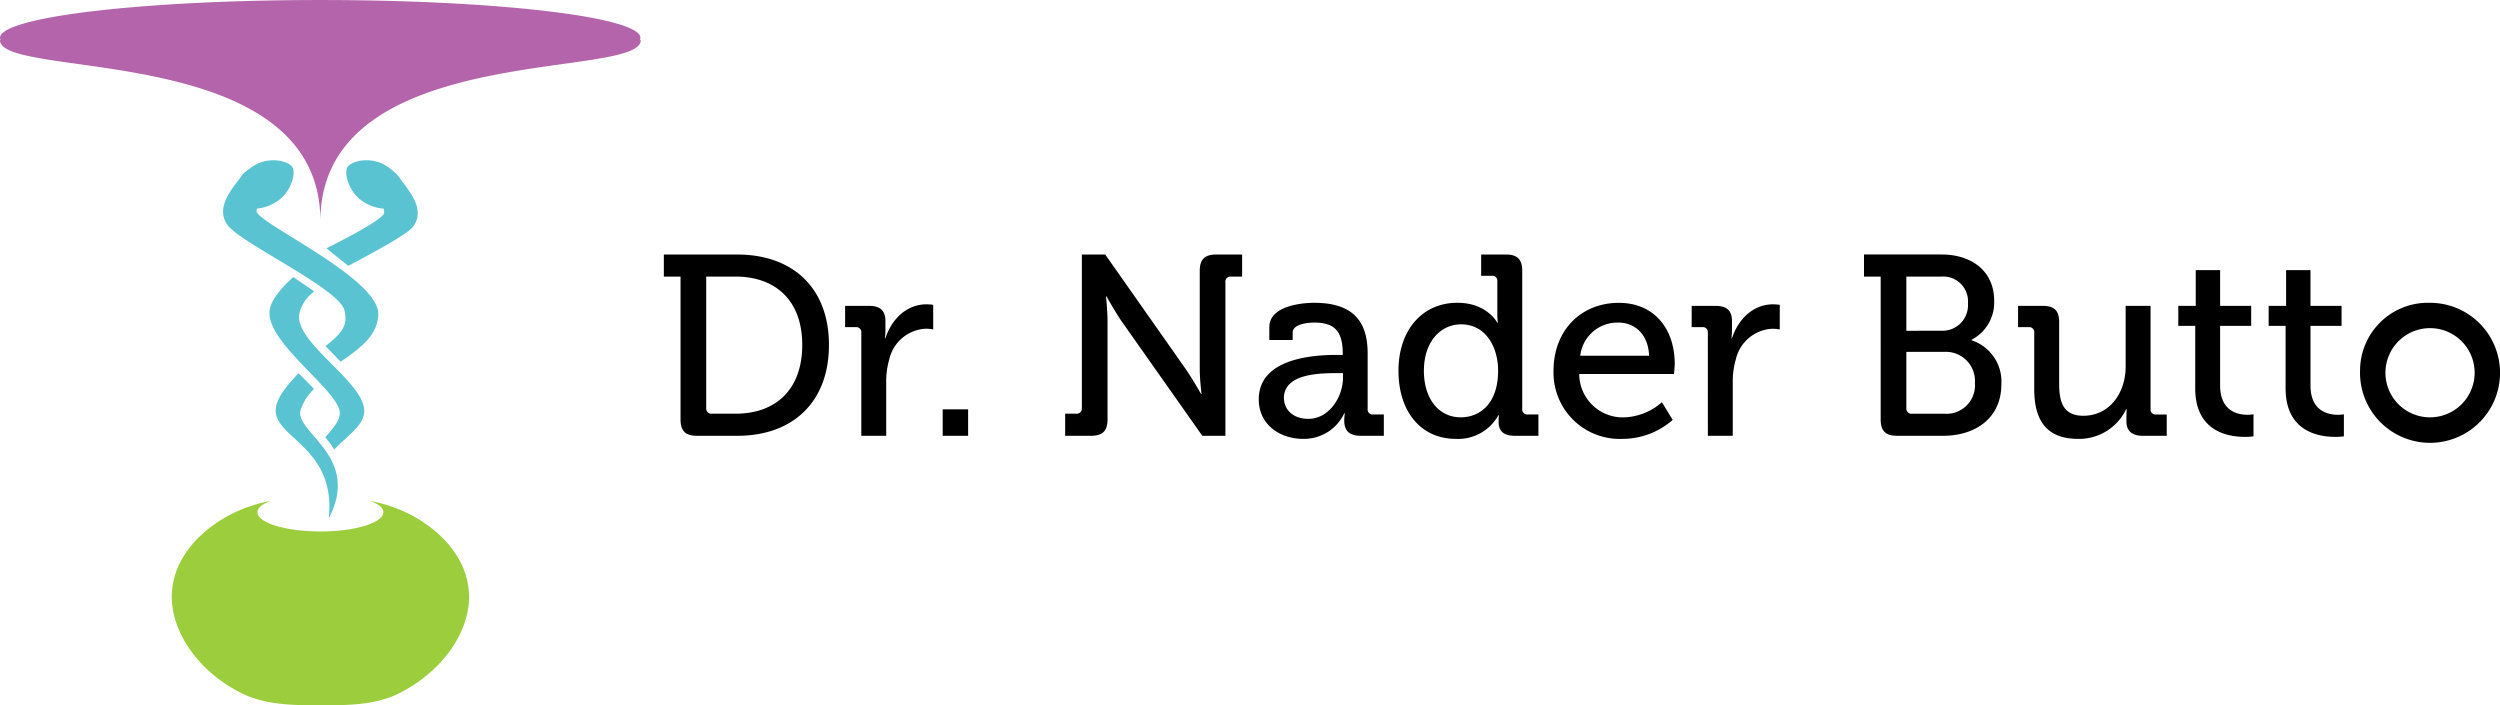
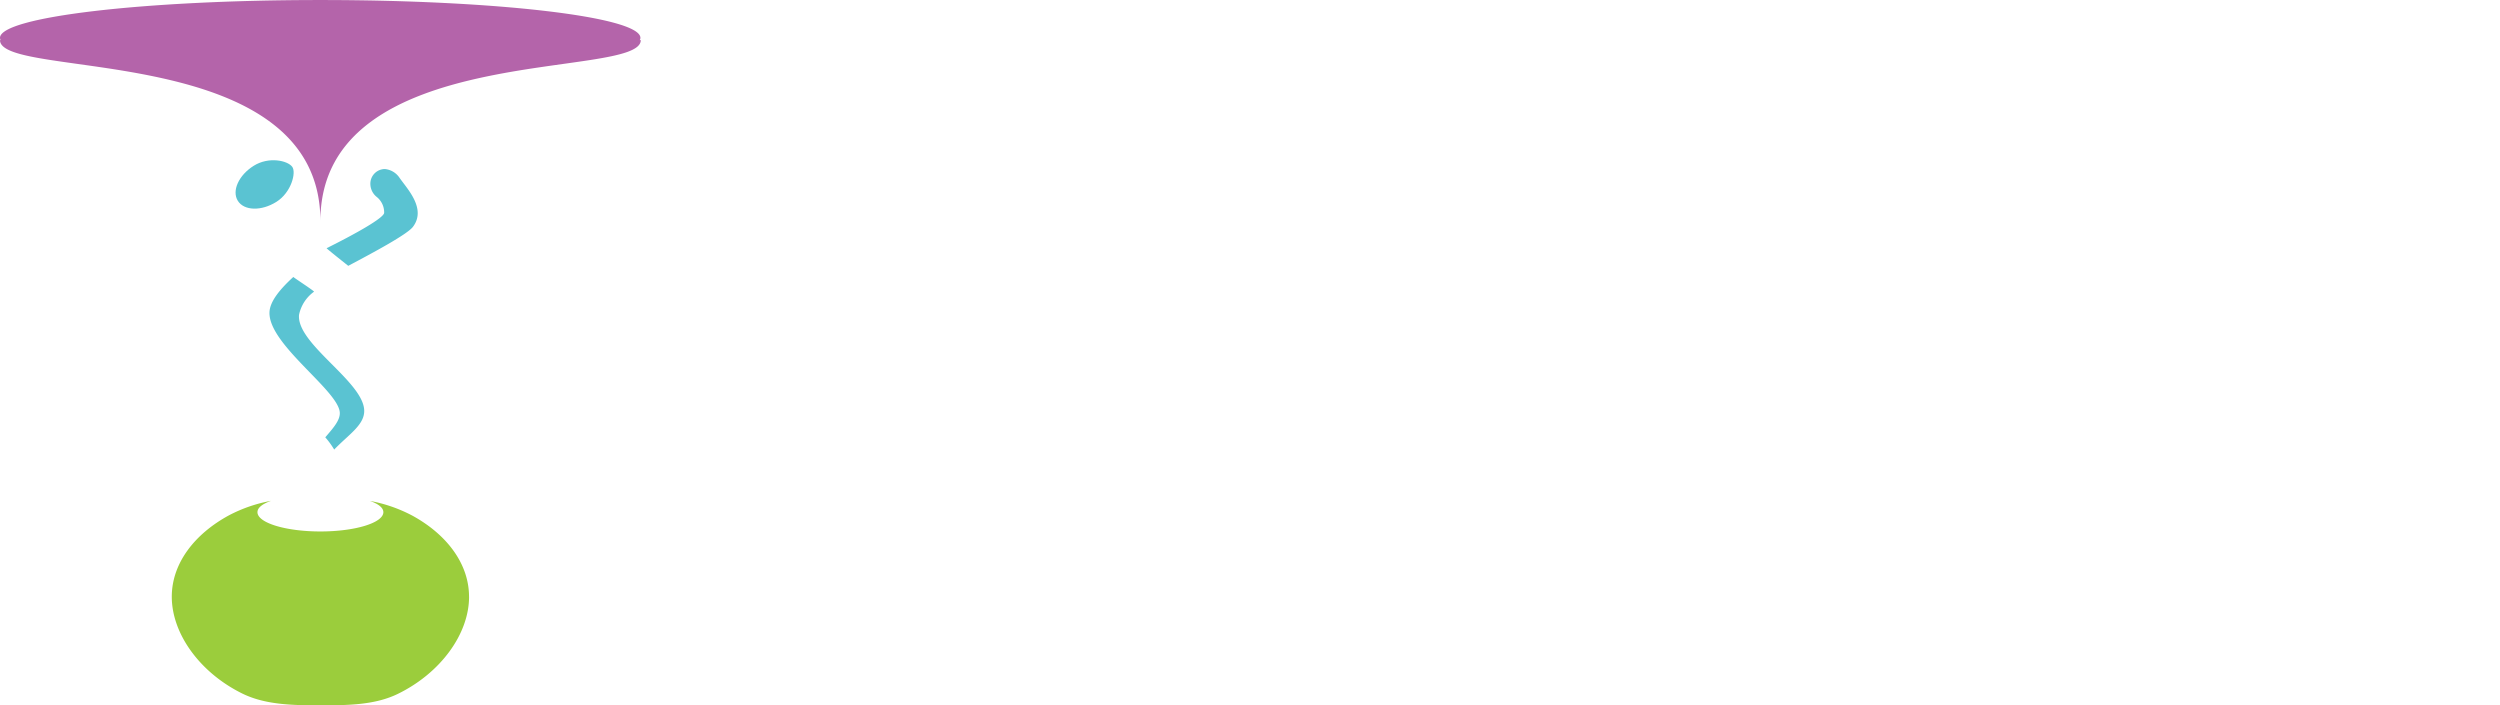
<svg xmlns="http://www.w3.org/2000/svg" width="329.612" height="93" viewBox="0 0 329.612 93">
  <g id="Group_56" data-name="Group 56" transform="translate(-1424.475 -69.708)">
-     <path id="Path_3" data-name="Path 3" d="M1471.2,106c0,1.524.643,2.166,2.167,2.166h5.315c7.279,0,12.086-4.4,12.086-11.983,0-7.549-4.807-11.917-12.086-11.917H1469v2.911h2.2Zm3.385-1.489V87.174h3.861c5.28,0,8.8,3.148,8.8,9.006,0,5.891-3.487,9.072-8.8,9.072h-3.116a.677.677,0,0,1-.745-.744m20.448,3.655h3.283v-7.007a10.388,10.388,0,0,1,.407-3.08,5.2,5.2,0,0,1,4.807-4.03,4.81,4.81,0,0,1,.982.1V90.9a6.528,6.528,0,0,0-.88-.069c-2.64,0-4.605,1.966-5.418,4.47h-.067a10.032,10.032,0,0,0,.067-1.185V93.032c0-1.39-.709-2-2.2-2H1492.9v2.81h1.388a.663.663,0,0,1,.745.744Zm10.731,0h3.353v-3.486h-3.353Zm16.148,0h3.421c1.521,0,2.165-.642,2.165-2.166V93.032c0-1.322-.2-3.251-.2-3.251h.068s1.083,1.963,1.964,3.251l10.663,15.131h3.048V87.92a.663.663,0,0,1,.744-.746h1.457V84.263h-3.386c-1.558,0-2.2.644-2.2,2.166V99.395c0,1.355.235,3.25.235,3.25h-.067s-1.115-1.963-2-3.25l-10.631-15.132h-3.081v20.245a.676.676,0,0,1-.745.744h-1.455Zm25.526-4.807c0,3.419,2.879,5.213,5.824,5.213a5.845,5.845,0,0,0,5.448-3.385h.07a7.2,7.2,0,0,0-.07,1.016c0,1.219.611,1.963,2.136,1.963h3.08v-2.809h-1.389a.662.662,0,0,1-.744-.745V97.33c0-3.791-1.491-6.7-7.042-6.7-1.659,0-5.923.407-5.923,3.217v1.692h3.079v-.983c0-1.115,2-1.319,2.81-1.319,2.674,0,3.791,1.082,3.791,4.1V97.5h-.745c-2.876,0-10.325.34-10.325,5.857m3.318-.17c0-3.147,4.47-3.283,6.942-3.283h.846v.577c0,2.537-1.8,5.449-4.571,5.449-2.167,0-3.217-1.354-3.217-2.743m15.1-3.588c0,5.316,2.912,8.971,7.551,8.971a6.06,6.06,0,0,0,5.619-3.113h.069s-.036.371-.036.878c0,1.152.611,1.829,2.1,1.829h3.149v-2.809h-1.39a.663.663,0,0,1-.744-.745V86.429c0-1.522-.643-2.166-2.166-2.166h-3.25v2.808h1.388a.664.664,0,0,1,.744.747v4.3a9.8,9.8,0,0,0,.067,1.151h-.067s-1.32-2.641-5.28-2.641c-4.538,0-7.754,3.522-7.754,8.971m8.194,6.128c-2.843,0-4.841-2.4-4.841-6.128,0-3.893,2.234-6.128,4.909-6.128,3.283,0,4.875,3.049,4.875,6.1,0,4.366-2.4,6.161-4.943,6.161M1586.3,99.6a8.733,8.733,0,0,0,9.11,8.971,10.023,10.023,0,0,0,6.6-2.5l-1.421-2.336a7.882,7.882,0,0,1-5.011,2,5.737,5.737,0,0,1-5.89-5.72h12.492s.1-.915.1-1.355c0-4.436-2.574-8.024-7.38-8.024-4.874,0-8.6,3.522-8.6,8.971m3.523-2a4.934,4.934,0,0,1,5.043-4.367c2.135,0,3.928,1.523,4.031,4.367Zm16.824,10.562h3.284v-7.007a10.423,10.423,0,0,1,.405-3.08,5.2,5.2,0,0,1,4.808-4.03,4.8,4.8,0,0,1,.982.1V90.9a6.507,6.507,0,0,0-.879-.069c-2.641,0-4.6,1.966-5.419,4.47h-.066a10.2,10.2,0,0,0,.066-1.185V93.032c0-1.39-.709-2-2.2-2h-3.115v2.81h1.388a.662.662,0,0,1,.744.744ZM1629.432,106c0,1.524.644,2.166,2.168,2.166h6.06c4.232,0,7.684-2.3,7.684-6.805a5.715,5.715,0,0,0-3.927-5.788V95.5a5.526,5.526,0,0,0,2.979-5.144c0-3.861-2.91-6.094-6.939-6.094h-10.225v2.911h2.2Zm3.386-11.681V87.174h4.6a3.272,3.272,0,0,1,3.522,3.521,3.368,3.368,0,0,1-3.454,3.621Zm0,10.192V97.1h5.011a3.837,3.837,0,0,1,4.028,4.093,3.76,3.76,0,0,1-4.028,4.064h-4.266a.677.677,0,0,1-.745-.744m16.86-2.507c0,4.538,1.962,6.568,5.821,6.568a6.87,6.87,0,0,0,6.3-3.926h.068s-.035.439-.035.982v.644c0,1.217.711,1.894,2.167,1.894h3.148v-2.809h-1.387a.663.663,0,0,1-.745-.745V91.034h-3.284v8.023c0,3.385-2.065,6.467-5.586,6.467-2.708,0-3.181-1.9-3.181-4.267V93.133c0-1.456-.643-2.1-2.2-2.1h-3.219v2.81h1.39a.663.663,0,0,1,.745.744Zm21.225-.1c0,5.721,4.367,6.4,6.534,6.4a8.119,8.119,0,0,0,1.152-.07v-2.911a3.917,3.917,0,0,1-.78.069c-1.252,0-3.622-.441-3.622-3.86V93.675h4.095V91.034h-4.095V86.326h-3.215v4.708h-2.3v2.641h2.234Zm11.916,0c0,5.721,4.368,6.4,6.534,6.4a8.119,8.119,0,0,0,1.152-.07v-2.911a3.912,3.912,0,0,1-.779.069c-1.254,0-3.623-.441-3.623-3.86V93.675h4.095V91.034H1686.1V86.326h-3.215v4.708h-2.3v2.641h2.235Zm9.818-2.336a9.23,9.23,0,1,0,9.208-8.938,8.942,8.942,0,0,0-9.208,8.938m3.353,0a5.88,5.88,0,1,1,5.855,6.161,5.873,5.873,0,0,1-5.855-6.161" transform="translate(43 19)" />
    <path id="Path_4" data-name="Path 4" d="M1443.315,129.385c0-4.322-2.9-8.176-7.428-10.669a19.435,19.435,0,0,0-5.652-1.968c1.114.389,1.784.895,1.784,1.489,0,1.4-3.716,2.542-8.3,2.542s-8.3-1.138-8.3-2.542c0-.6.679-1.107,1.807-1.5a19.371,19.371,0,0,0-5.559,1.912c-4.591,2.491-7.543,6.373-7.543,10.732,0,4.885,3.7,10,9.268,12.753,3,1.485,6.538,1.57,10.329,1.57,3.742,0,7.241-.062,10.214-1.514,5.628-2.747,9.384-7.891,9.384-12.809" transform="translate(43 19)" fill="#9bcd3c" />
    <path id="Path_5" data-name="Path 5" d="M1465.826,56a.67.67,0,0,0,.084-.3c0-2.755-18.9-4.989-42.217-4.989s-42.218,2.234-42.218,4.989a.682.682,0,0,0,.084.3h-.084c0,5.321,42.243-.041,42.243,23.865,0-23.906,42.241-18.544,42.241-23.865Z" transform="translate(43 19)" fill="#b464aa" />
    <path id="Path_7" data-name="Path 7" d="M1424.536,83.433c3.806-1.895,7.51-3.966,7.588-4.656a2.612,2.612,0,0,0-.951-2.081,2.222,2.222,0,0,1-.866-1.661,1.932,1.932,0,0,1,1.9-2.04,2.61,2.61,0,0,1,1.988,1.223l0-.01c.952,1.385,3.529,4.006,1.73,6.4-.748,1-5.213,3.389-8.534,5.148,0,0-2.924-2.313-2.856-2.326" transform="translate(43 19)" fill="#5ac3d2" />
-     <path id="Path_8" data-name="Path 8" d="M1426.38,98.406c2.858-1.977,4.883-3.538,4.979-6.333-.1-4.793-15.87-11.915-16.049-13.49a2.617,2.617,0,0,1,.952-2.081,2.219,2.219,0,0,0,.866-1.661,1.93,1.93,0,0,0-1.9-2.039,2.613,2.613,0,0,0-1.988,1.223l0-.01c-.952,1.384-3.529,4.006-1.731,6.4s14.664,8.355,15.371,11.184c.515,2.058-.34,3.032-2.482,4.741,0,0,2.021,2.078,1.983,2.063" transform="translate(43 19)" fill="#5ac3d2" />
-     <path id="Path_9" data-name="Path 9" d="M1422.85,102.017a6.521,6.521,0,0,0-1.8,2.961c-.3,2.973,7.964,6.046,3.77,14.073,1-9.415-7.213-10.552-6.991-14.371.086-1.469,1.424-3.1,3.019-4.77,0,0,2.106,2.123,2.005,2.107" transform="translate(43 19)" fill="#5ac3d2" />
    <path id="Path_10" data-name="Path 10" d="M1425.537,109.98c1.949-2.031,4.069-3.281,3.954-5.238-.224-3.814-8.958-8.729-8.588-12.532a5.007,5.007,0,0,1,1.973-3.043c.075-.074-2.746-1.9-2.725-1.945-1.726,1.579-3.057,3.175-3.143,4.593-.255,4.2,8.963,10.263,9.262,13.224.1,1.028-.827,2.071-1.909,3.327a10.944,10.944,0,0,1,1.176,1.614" transform="translate(43 19)" fill="#5ac3d2" />
-     <path id="Path_11" data-name="Path 11" d="M1429.408,77.328c1.982,1.238,4.254,1.174,5.075-.141s-.116-3.386-2.1-4.625-4.46-.692-5.075.142c-.545.739.117,3.387,2.1,4.624" transform="translate(43 19)" fill="#5ac3d2" />
    <path id="Path_12" data-name="Path 12" d="M1417.907,77.328c-1.981,1.238-4.253,1.174-5.075-.141s.117-3.386,2.1-4.625,4.461-.692,5.075.142c.545.739-.117,3.387-2.1,4.624" transform="translate(43 19)" fill="#5ac3d2" />
  </g>
</svg>